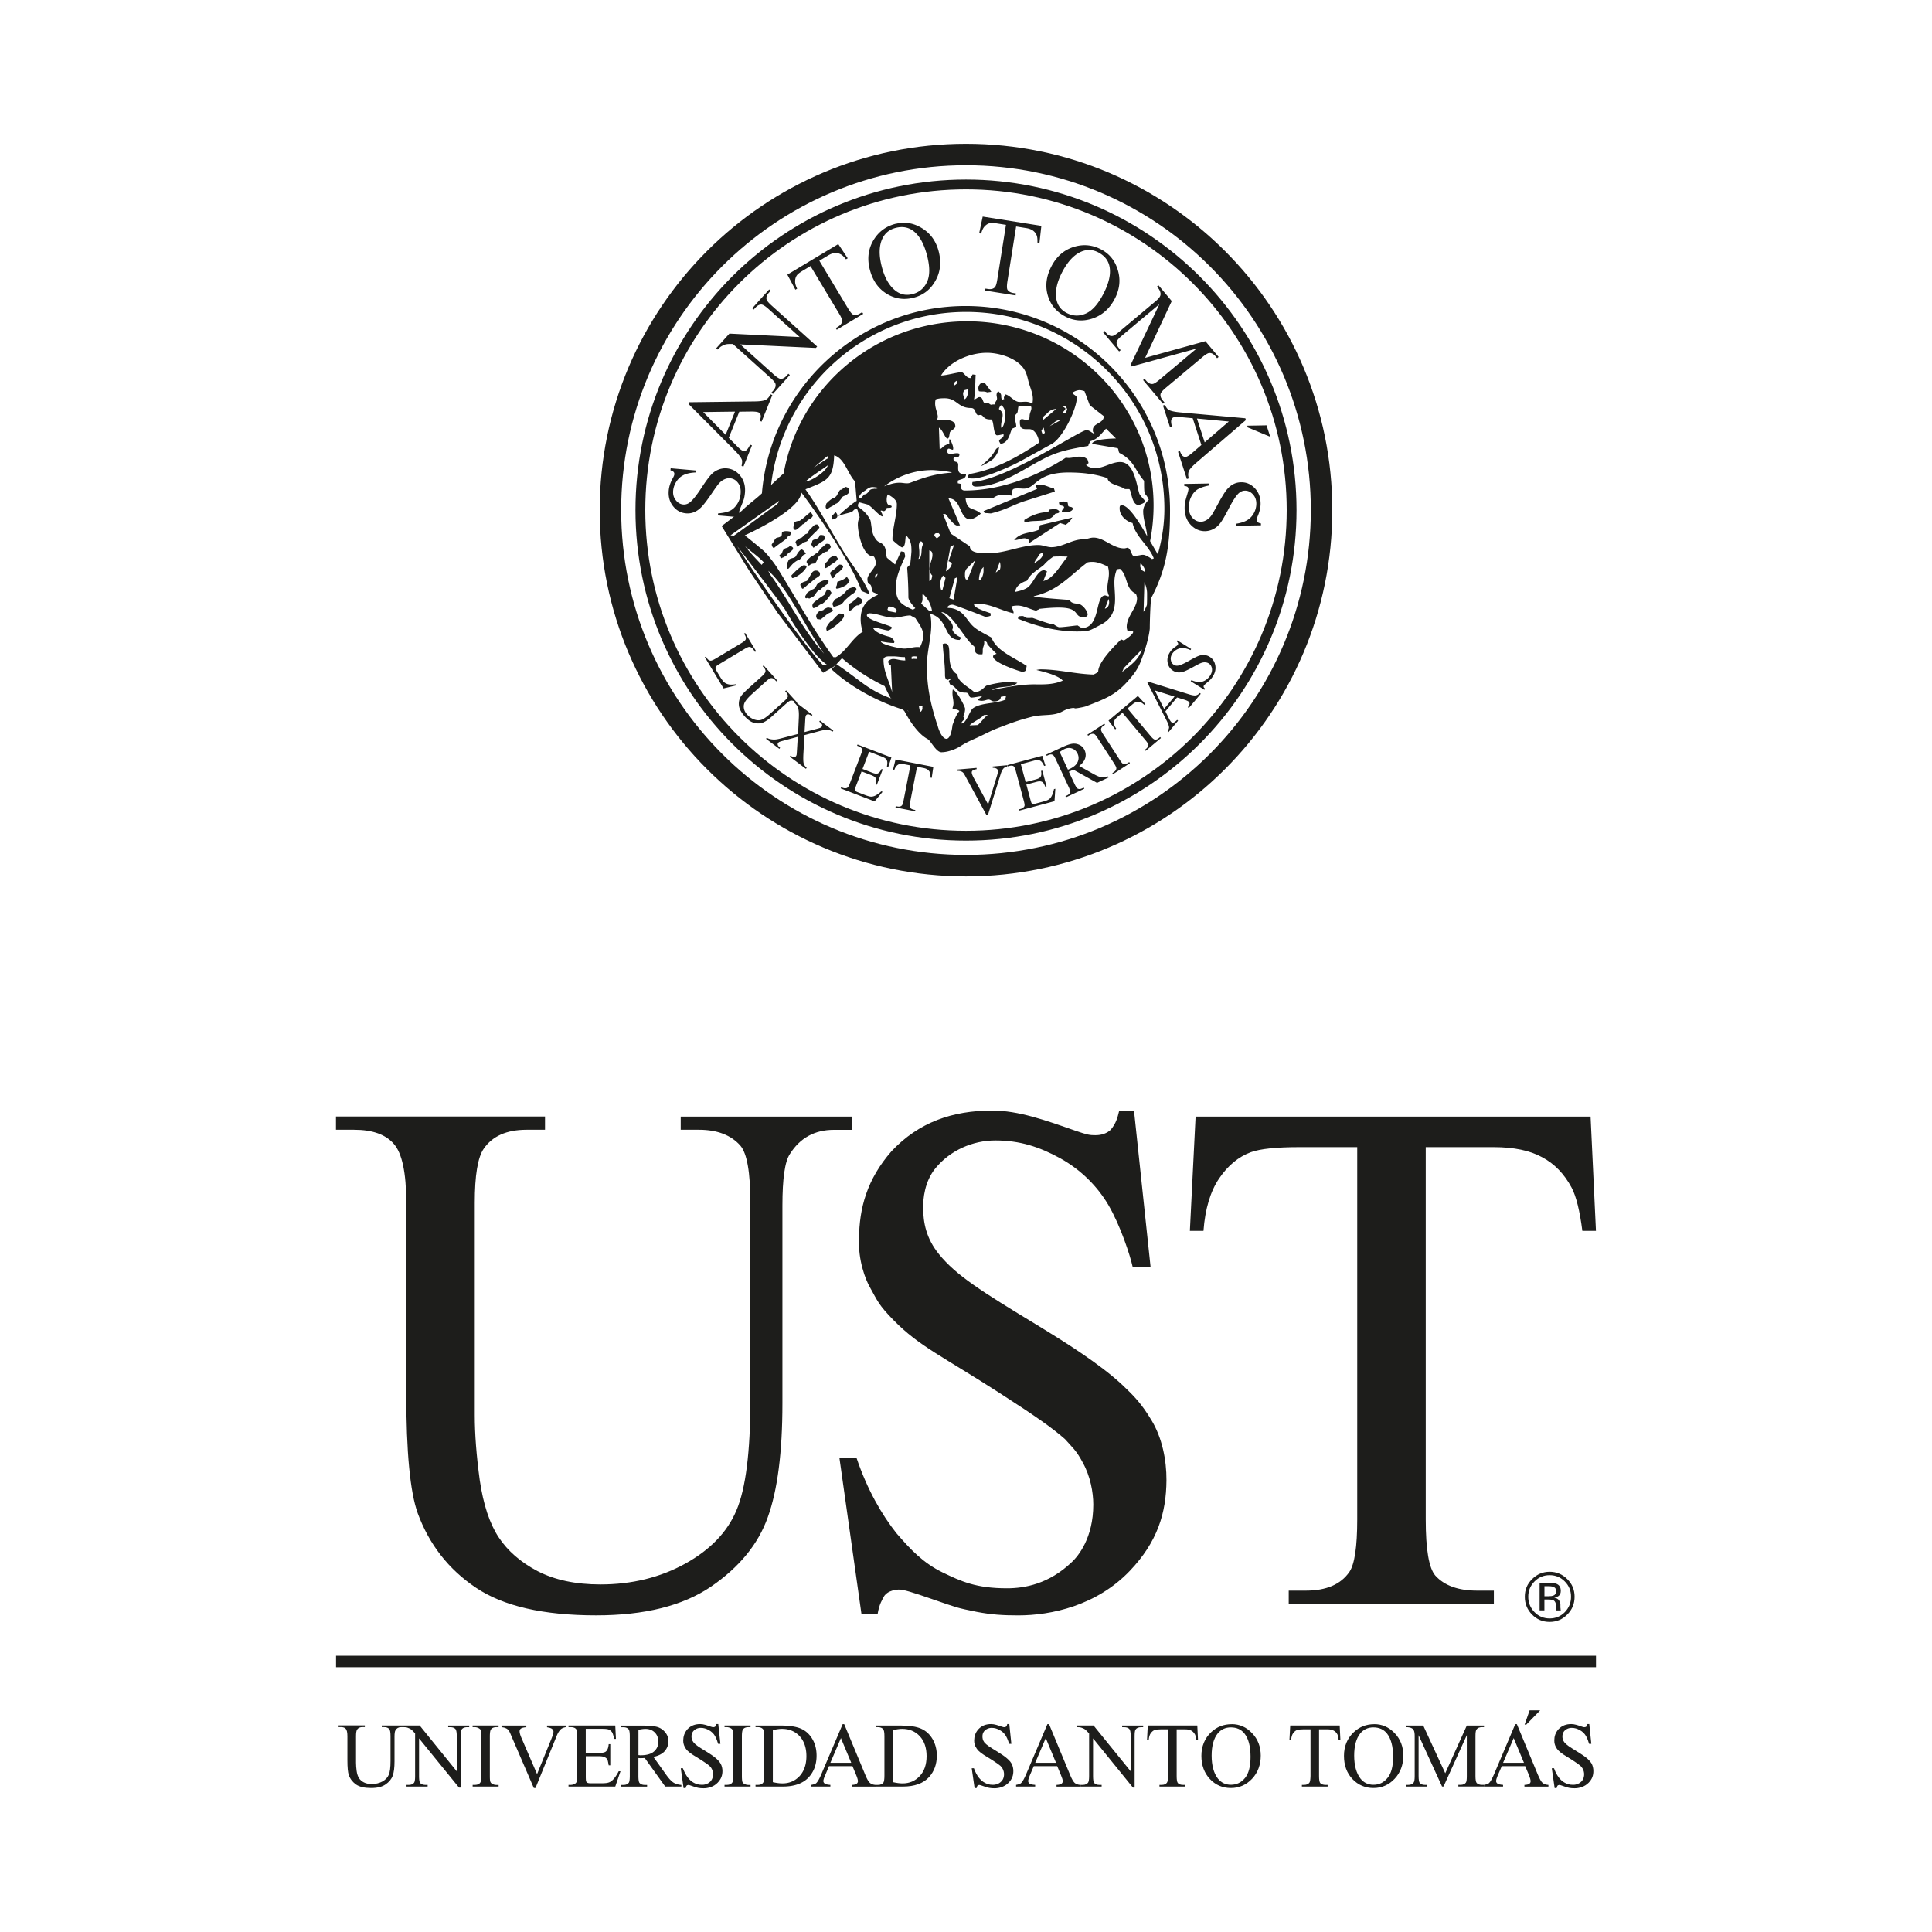
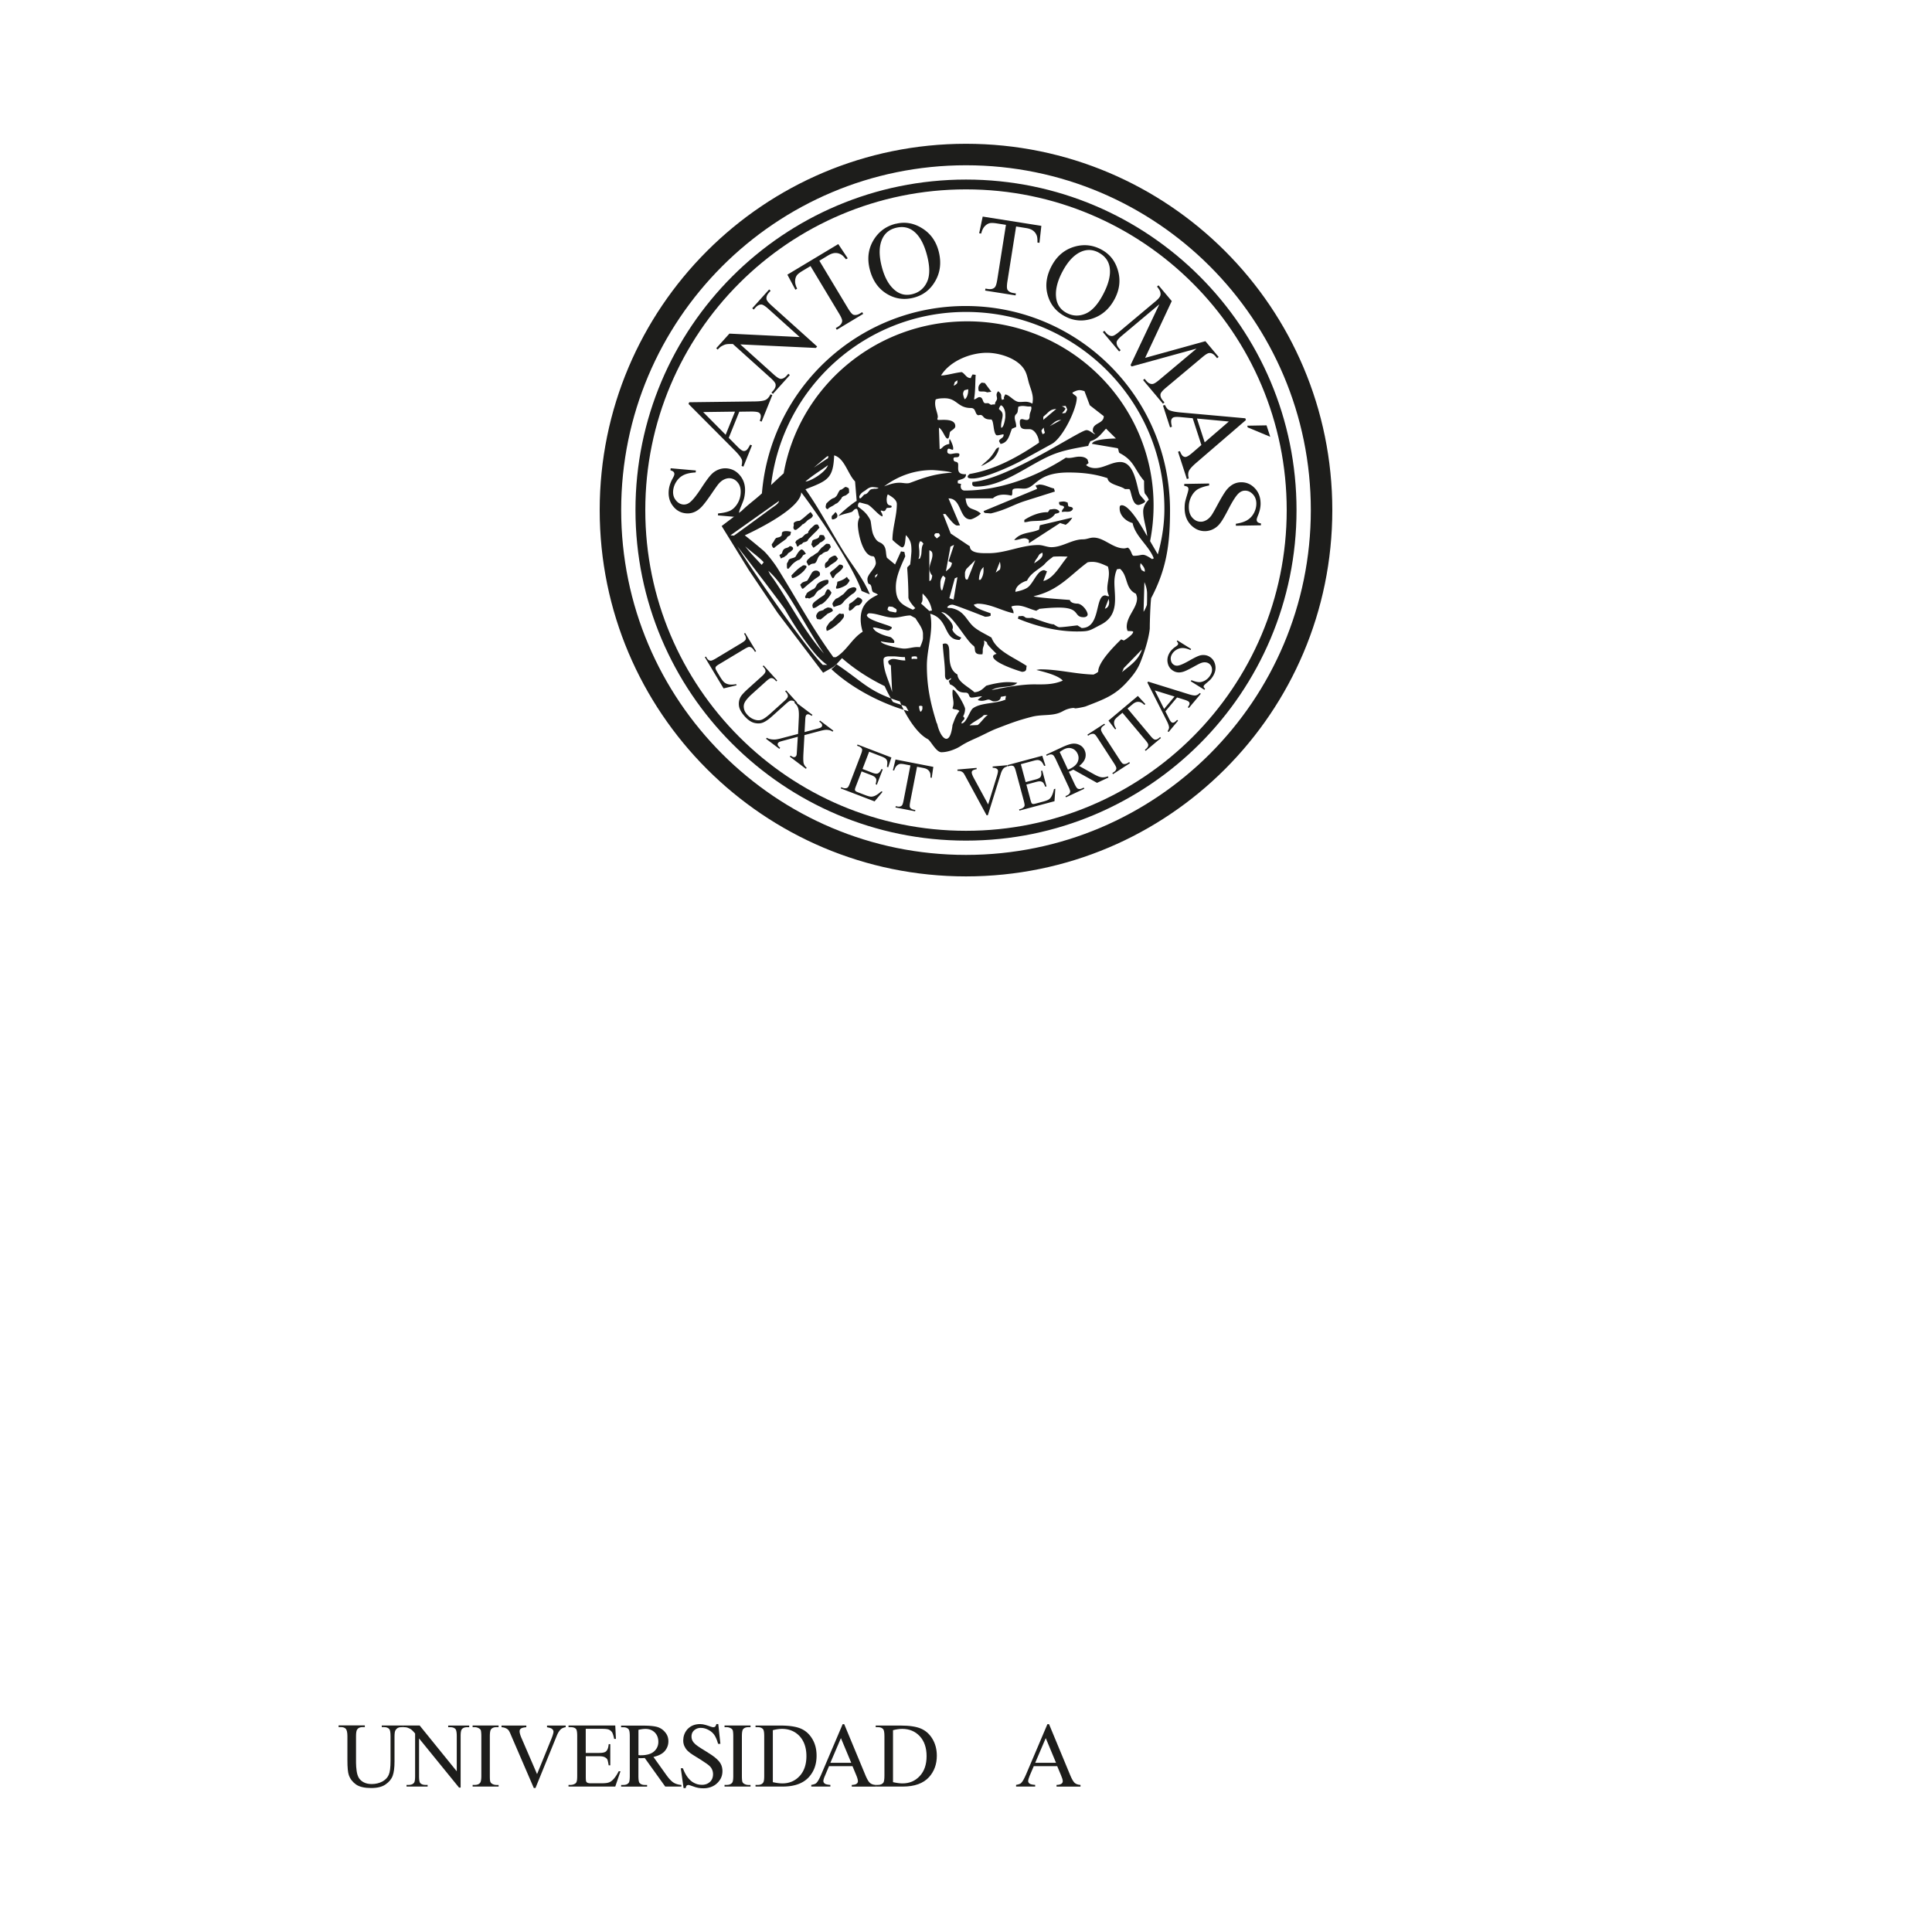
<svg xmlns="http://www.w3.org/2000/svg" id="Capa_1" data-name="Capa 1" viewBox="0 0 500 500">
  <defs>
    <style>.cls-1{fill:#1d1d1b;stroke-width:0}</style>
  </defs>
  <path d="M98.8 446.99v-.43h5.57v.43h-.6c-.63 0-1.1.26-1.41.78-.17.25-.26.79-.26 1.69v6.4c0 1.59-.15 2.82-.47 3.7-.31.86-.93 1.62-1.85 2.25-.89.63-2.15.93-3.72.93-1.71 0-3.02-.3-3.9-.9-.88-.62-1.51-1.4-1.88-2.43-.25-.69-.37-1.98-.37-3.88v-6.19c0-.98-.15-1.61-.41-1.91-.25-.3-.68-.46-1.29-.46h-.58v-.43h6.79v.43h-.59c-.66 0-1.13.21-1.4.63-.19.26-.29.86-.29 1.74v6.88c0 .63.06 1.34.16 2.12.11.78.33 1.41.61 1.85.3.44.72.83 1.26 1.09.56.29 1.24.43 2.04.43 1.02 0 1.95-.23 2.76-.66.81-.46 1.35-1.03 1.64-1.74.31-.68.46-1.88.46-3.57v-6.4c0-.99-.11-1.61-.32-1.85-.3-.35-.74-.51-1.36-.51h-.58Z" class="cls-1" />
  <path d="M104.34 446.56h4.27l9.6 11.85v-9.1c0-.98-.13-1.58-.33-1.82-.29-.33-.74-.49-1.36-.49h-.53v-.43h5.44v.43h-.54c-.68 0-1.14.2-1.41.6-.18.26-.27.81-.27 1.71v13.32h-.41l-10.35-12.73v9.72c0 .97.1 1.58.31 1.83.29.32.74.48 1.36.48h.55v.43h-5.46v-.43h.54c.69 0 1.15-.2 1.43-.6.17-.25.25-.81.25-1.71v-10.99c-.45-.53-.79-.88-1.04-1.05-.24-.18-.58-.33-1.01-.49-.23-.06-.58-.1-1.04-.1v-.43ZM129.04 461.93v.43h-6.72v-.43h.55c.66 0 1.14-.19 1.41-.58.18-.24.29-.83.29-1.79v-10.21c0-.8-.07-1.34-.14-1.58-.09-.19-.26-.35-.5-.49a2.15 2.15 0 0 0-1.07-.29h-.55v-.43h6.72v.43h-.57c-.63 0-1.1.19-1.39.57-.2.26-.3.85-.3 1.8v10.21c0 .8.03 1.34.15 1.59.08.2.24.37.48.51.35.19.7.27 1.06.27h.57ZM146.4 446.56v.43c-.55.1-.97.29-1.25.53-.41.39-.78.97-1.09 1.76l-5.48 13.46h-.43l-5.88-13.63c-.28-.7-.51-1.13-.63-1.29-.2-.24-.43-.43-.73-.55-.27-.15-.65-.23-1.12-.27v-.43h6.42v.43c-.74.06-1.21.19-1.42.38-.22.16-.32.4-.32.68 0 .38.16 1 .53 1.83l3.99 9.25 3.71-9.13c.37-.91.54-1.53.54-1.87 0-.24-.11-.45-.32-.65-.23-.21-.61-.35-1.16-.43-.03-.02-.1-.03-.19-.05v-.43h4.83ZM151.59 447.42v6.24h3.46c.88 0 1.48-.13 1.78-.4.41-.35.62-.98.7-1.88h.41v5.49h-.41c-.13-.74-.23-1.25-.33-1.47-.14-.28-.37-.48-.7-.64-.3-.16-.81-.25-1.44-.25h-3.46v5.23c0 .7.04 1.13.09 1.28.07.13.17.27.33.35.16.09.45.14.88.14h2.67c.88 0 1.52-.05 1.92-.19.42-.12.8-.38 1.15-.74.48-.47.99-1.22 1.48-2.18h.46l-1.35 3.96h-12.1v-.43h.56c.37 0 .7-.09 1.05-.27.23-.12.42-.31.48-.56.11-.25.16-.75.16-1.52v-10.27c0-1.01-.1-1.62-.31-1.85-.27-.31-.73-.47-1.38-.47h-.56v-.43h12.1l.17 3.47h-.45c-.18-.84-.36-1.42-.55-1.72-.2-.29-.49-.55-.88-.71-.3-.11-.84-.18-1.62-.18h-4.31ZM176.36 462.36h-4.2l-5.3-7.39c-.4.02-.71.04-.96.04h-.32c-.12-.01-.23-.01-.36-.04v4.6c0 1 .09 1.62.31 1.87.3.33.74.5 1.33.5h.61v.43h-6.72v-.43h.57c.69 0 1.16-.2 1.45-.64.14-.25.22-.83.22-1.72v-10.21c0-.99-.1-1.61-.32-1.85-.3-.34-.74-.51-1.36-.51h-.57v-.42h5.71c1.66 0 2.89.13 3.69.36.79.25 1.46.69 2 1.36.56.65.84 1.42.84 2.34 0 .96-.32 1.8-.95 2.54-.62.7-1.6 1.21-2.92 1.5l3.25 4.55c.72 1.02 1.36 1.71 1.91 2.07.52.34 1.21.56 2.07.64v.43Zm-11.14-8.13c.15 0 .27 0 .38.03h.26c1.5 0 2.64-.33 3.38-.97.76-.66 1.14-1.51 1.14-2.5s-.31-1.8-.91-2.41c-.63-.63-1.42-.94-2.44-.94-.45 0-1.04.07-1.8.24v6.55ZM194.24 461.93v.43h-6.73v-.43h.56c.65 0 1.13-.19 1.42-.58.19-.24.28-.83.28-1.79v-10.21c0-.8-.06-1.34-.15-1.58-.09-.19-.24-.35-.47-.49-.35-.19-.71-.29-1.08-.29h-.56v-.43h6.73v.43h-.56c-.64 0-1.11.19-1.4.57-.18.26-.28.85-.28 1.8v10.21c0 .8.05 1.34.14 1.59.09.2.23.37.49.51.35.19.69.27 1.06.27h.56ZM195.53 462.36v-.43h.6c.66 0 1.13-.2 1.4-.63.18-.26.25-.84.25-1.74v-10.21c0-.99-.1-1.61-.32-1.85-.3-.34-.75-.51-1.33-.51h-.6v-.42h6.39c2.34 0 4.13.27 5.35.8 1.24.54 2.21 1.42 2.95 2.66.76 1.26 1.11 2.7 1.11 4.35 0 2.21-.65 4.03-1.97 5.51-1.49 1.65-3.76 2.47-6.8 2.47h-7.03Zm4.48-1.14c.99.22 1.8.32 2.46.32 1.79 0 3.28-.62 4.47-1.9 1.16-1.26 1.76-2.98 1.76-5.15s-.6-3.9-1.76-5.17c-1.19-1.26-2.71-1.89-4.56-1.89-.69 0-1.49.11-2.37.34v13.44ZM220.63 457.08h-6.08l-1.05 2.48c-.27.62-.41 1.08-.41 1.38 0 .24.12.46.34.64.21.18.71.3 1.47.35v.43h-4.94v-.43c.66-.11 1.08-.27 1.27-.45.4-.37.83-1.14 1.31-2.26l5.54-13.01h.4l5.46 13.14c.44 1.06.83 1.74 1.2 2.06.36.32.86.49 1.49.53v.43h-6.19v-.43c.63-.03 1.03-.13 1.25-.31.23-.17.34-.39.34-.65 0-.34-.15-.88-.46-1.62l-.94-2.26Zm-.33-.87-2.67-6.39-2.73 6.39h5.4Z" class="cls-1" />
  <path d="M226.63 462.36v-.43h.6c.64 0 1.13-.2 1.42-.63.14-.26.24-.84.24-1.74v-10.21c0-.99-.11-1.61-.33-1.85-.3-.34-.74-.51-1.33-.51h-.6v-.42h6.38c2.36 0 4.14.27 5.35.8 1.24.54 2.22 1.42 2.96 2.66.75 1.26 1.13 2.7 1.13 4.35 0 2.21-.68 4.03-1.99 5.51-1.5 1.65-3.76 2.47-6.81 2.47h-7.01Zm4.48-1.14c.98.22 1.79.32 2.46.32 1.8 0 3.27-.62 4.46-1.9 1.18-1.26 1.77-2.98 1.77-5.15s-.59-3.9-1.77-5.17c-1.19-1.26-2.69-1.89-4.56-1.89-.68 0-1.47.11-2.36.34v13.44ZM185.89 446.18l.55 5.13h-.59c-.09-.36-.41-1.34-.8-2.02-.34-.61-.89-1.15-1.58-1.53-.69-.38-1.31-.59-2.13-.59-.77 0-1.49.33-1.97.92-.36.45-.41 1.01-.41 1.29 0 .49.1 1.01.53 1.55.56.69 1.39 1.2 3.23 2.33.9.56 2.05 1.27 2.79 1.98.39.37.62.6.96 1.15.35.58.5 1.3.5 1.97-.01 1.09-.31 2.03-1.22 2.98-1.08 1.15-2.58 1.47-3.66 1.47-.49 0-.89-.02-1.36-.11-.69-.15-.62-.13-1.45-.42-.69-.24-.98-.34-1.12-.34-.19.03-.42.08-.51.25-.04.09-.14.24-.21.57h-.53l-.72-5.13h.54c.4 1.04.85 1.86 1.34 2.47.46.54.88.97 1.51 1.29.61.3 1.1.52 2.13.52.59 0 1.39-.13 2.14-.86.2-.19.69-.8.69-1.9 0-.39-.09-.93-.34-1.38-.21-.4-.35-.51-.6-.77-.38-.35-.89-.7-2.13-1.51-1.9-1.22-2.65-1.54-3.51-2.38-.49-.51-.53-.65-.78-1.1-.14-.25-.38-.88-.36-1.59.02-1 .28-1.96 1.08-2.89.9-.96 2.02-1.34 3.31-1.34.87 0 1.75.32 2.75.67.4.13.47.14.65.14.21 0 .39-.06.5-.17.17-.23.22-.4.29-.65h.48ZM273.62 457.08h-6.08l-1.06 2.48c-.26.62-.39 1.08-.39 1.38 0 .24.12.46.33.64.23.18.72.3 1.48.35v.43h-4.94v-.43c.65-.11 1.08-.27 1.27-.45.41-.37.82-1.14 1.31-2.26l5.53-13.01h.42l5.45 13.14c.43 1.06.84 1.74 1.18 2.06.37.32.87.49 1.51.53v.43h-6.2v-.43c.64-.03 1.04-.13 1.27-.31.23-.17.34-.39.34-.65 0-.34-.16-.88-.48-1.62l-.95-2.26Zm-.32-.87-2.66-6.39-2.73 6.39h5.4Z" class="cls-1" />
-   <path d="M278.77 446.56h4.24l9.61 11.85v-9.1c0-.98-.11-1.58-.33-1.82-.28-.33-.73-.49-1.35-.49h-.53v-.43h5.44v.43h-.56c-.66 0-1.12.2-1.4.6-.18.26-.25.81-.25 1.71v13.32h-.43l-10.33-12.73v9.72c0 .97.09 1.58.32 1.83.28.32.73.48 1.34.48h.56v.43h-5.47v-.43h.55c.66 0 1.15-.2 1.42-.6.17-.25.26-.81.26-1.71v-10.99c-.45-.53-.82-.88-1.05-1.05-.22-.18-.56-.33-1.03-.49-.21-.06-.55-.1-1.01-.1v-.43ZM309.86 446.56l.18 3.71h-.44c-.08-.66-.2-1.12-.34-1.4-.26-.45-.58-.79-.96-.99-.4-.23-.92-.33-1.56-.33h-2.22v12.07c0 .97.09 1.58.31 1.83.27.32.74.48 1.35.48h.55v.43h-6.66v-.43h.55c.66 0 1.15-.2 1.4-.6.18-.25.26-.81.26-1.71v-12.07h-1.89c-.74 0-1.23.07-1.55.17-.41.15-.74.45-1.04.85-.28.41-.46.99-.51 1.7h-.44l.19-3.71h12.82ZM318.77 446.21c2.02 0 3.81.77 5.27 2.34 1.5 1.55 2.24 3.49 2.24 5.81s-.74 4.4-2.25 5.99c-1.51 1.58-3.32 2.39-5.47 2.39s-3.97-.77-5.44-2.33c-1.45-1.54-2.2-3.55-2.2-6s.85-4.55 2.54-6.13c1.47-1.38 3.23-2.06 5.31-2.06m-.24.83c-1.4 0-2.52.53-3.37 1.55-1.06 1.33-1.59 3.23-1.59 5.75s.54 4.57 1.64 5.97c.84 1.03 1.96 1.58 3.34 1.58 1.47 0 2.69-.59 3.65-1.75.95-1.15 1.44-2.99 1.44-5.47 0-2.72-.52-4.72-1.59-6.06-.84-1.05-2.02-1.57-3.52-1.57M261.2 446.18l.54 5.13h-.6c-.08-.36-.39-1.34-.8-2.02-.35-.61-.89-1.15-1.58-1.53-.68-.38-1.33-.59-2.13-.59-.75 0-1.49.33-1.97.92-.37.45-.4 1.01-.4 1.29 0 .49.08 1.01.49 1.55.59.69 1.4 1.2 3.26 2.33.89.56 2.05 1.27 2.79 1.98.39.37.63.6.97 1.15.33.58.49 1.3.48 1.97 0 1.09-.29 2.03-1.2 2.98-1.1 1.15-2.59 1.47-3.68 1.47-.49 0-.87-.02-1.36-.11-.68-.15-.62-.13-1.44-.42-.69-.24-1-.34-1.14-.34-.18.03-.42.08-.5.25-.01.09-.15.24-.18.57h-.53l-.74-5.13h.57c.35 1.04.83 1.86 1.31 2.47.46.54.9.97 1.52 1.29.61.3 1.07.52 2.11.52.57 0 1.39-.13 2.13-.86.23-.19.72-.8.72-1.9 0-.39-.11-.93-.35-1.38-.22-.4-.36-.51-.59-.77-.41-.35-.9-.7-2.15-1.51-1.91-1.22-2.65-1.54-3.5-2.38-.49-.51-.51-.65-.79-1.1-.14-.25-.37-.88-.35-1.59.03-1 .26-1.96 1.09-2.89.89-.96 2.01-1.34 3.3-1.34.87 0 1.74.32 2.75.67.4.13.47.14.65.14.21 0 .37-.06.51-.17.16-.23.22-.4.27-.65h.49ZM346.71 446.56l.18 3.71h-.45c-.07-.66-.19-1.12-.32-1.4-.23-.45-.57-.79-.96-.99-.41-.23-.92-.33-1.57-.33h-2.22v12.07c0 .97.1 1.58.3 1.83.29.32.76.48 1.37.48h.55v.43h-6.66v-.43h.54c.67 0 1.15-.2 1.42-.6.17-.25.24-.81.27-1.71v-12.07h-1.9c-.74 0-1.26.07-1.59.17-.38.15-.72.45-1.02.85-.28.41-.45.99-.5 1.7h-.44l.2-3.71h12.79ZM355.65 446.21c2.03 0 3.79.77 5.3 2.34 1.48 1.55 2.23 3.49 2.23 5.81s-.74 4.4-2.25 5.99c-1.49 1.58-3.32 2.39-5.46 2.39s-3.98-.77-5.46-2.33c-1.46-1.54-2.19-3.55-2.19-6s.84-4.55 2.55-6.13c1.47-1.38 3.23-2.06 5.29-2.06m-.24.83c-1.4 0-2.52.53-3.38 1.55-1.06 1.33-1.58 3.23-1.58 5.75s.55 4.57 1.65 5.97c.84 1.03 1.96 1.58 3.33 1.58 1.49 0 2.69-.59 3.63-1.75.98-1.15 1.47-2.99 1.47-5.47 0-2.72-.55-4.72-1.6-6.06-.85-1.05-2.02-1.57-3.52-1.57M373.21 462.36l-6.08-13.29v10.55c0 .97.11 1.58.31 1.82.28.33.73.49 1.36.49h.54v.43h-5.46v-.43h.56c.66 0 1.14-.2 1.41-.6.19-.25.27-.81.27-1.71v-10.31c0-.7-.08-1.2-.24-1.52-.1-.23-.3-.42-.6-.56-.29-.16-.76-.24-1.4-.24v-.42h4.45l5.7 12.35 5.58-12.35h4.45v.42h-.53c-.67 0-1.14.21-1.41.6-.19.25-.27.81-.27 1.71v10.31c0 .97.11 1.58.31 1.82.3.33.76.49 1.37.49h.53v.43h-6.64v-.43h.54c.68 0 1.15-.2 1.42-.6.17-.25.23-.81.23-1.71v-10.55l-6.03 13.29h-.37Z" class="cls-1" />
-   <path d="M394.73 457.08h-6.07l-1.08 2.48c-.26.62-.39 1.08-.39 1.38 0 .24.11.46.35.64.2.18.72.3 1.45.35v.43h-4.94v-.43c.67-.11 1.1-.27 1.29-.45.39-.37.81-1.14 1.3-2.26l5.51-13.01h.41l5.46 13.14c.45 1.06.83 1.74 1.19 2.06.38.32.87.49 1.52.53v.43h-6.21v-.43c.64-.03 1.05-.13 1.28-.31.22-.17.32-.39.32-.65 0-.34-.15-.88-.44-1.62l-.96-2.26Zm-.33-.87-2.66-6.39-2.74 6.39h5.4ZM411.3 446.18l.53 5.13h-.58c-.09-.36-.4-1.34-.8-2.02-.35-.61-.89-1.15-1.58-1.53-.7-.38-1.33-.59-2.14-.59-.75 0-1.5.33-1.98.92-.34.45-.4 1.01-.4 1.29 0 .49.09 1.01.52 1.55.58.69 1.39 1.2 3.23 2.33.9.56 2.05 1.27 2.82 1.98.37.37.61.6.97 1.15.32.58.48 1.3.47 1.97 0 1.09-.29 2.03-1.2 2.98-1.1 1.15-2.6 1.47-3.68 1.47-.48 0-.87-.02-1.35-.11-.69-.15-.62-.13-1.44-.42-.69-.24-1.01-.34-1.14-.34-.18.03-.41.08-.5.25-.04.09-.14.24-.2.57h-.51l-.74-5.13h.58c.35 1.04.82 1.86 1.3 2.47.46.54.88.97 1.52 1.29.61.3 1.1.52 2.13.52.58 0 1.37-.13 2.14-.86.21-.19.7-.8.7-1.9 0-.39-.11-.93-.35-1.38-.23-.4-.36-.51-.6-.77-.41-.35-.88-.7-2.13-1.51-1.9-1.22-2.65-1.54-3.49-2.38-.5-.51-.55-.65-.8-1.1-.13-.25-.38-.88-.35-1.59 0-1 .26-1.96 1.07-2.89.92-.96 2.02-1.34 3.32-1.34.86 0 1.76.32 2.75.67.4.13.47.14.64.14.21 0 .39-.06.53-.17.15-.23.2-.4.27-.65h.48ZM176.17 292.4v-3.43h44.34v3.43h-4.72c-4.93 0-8.73 2.09-11.35 6.23-1.32 1.94-1.95 6.39-1.95 13.4v51.16c0 12.64-1.26 22.48-3.79 29.47-2.47 6.96-7.36 12.93-14.68 17.95-7.29 4.96-17.19 7.44-29.75 7.44-13.67 0-24.03-2.39-31.11-7.16-7.09-4.76-12.09-11.2-15.05-19.26-1.98-5.5-2.97-15.87-2.97-31.05v-49.31c0-7.76-1.08-12.83-3.23-15.24-2.1-2.43-5.51-3.65-10.26-3.65h-4.7v-3.43h54.1v3.43h-4.79c-5.16 0-8.85 1.66-11.08 4.92-1.54 2.25-2.31 6.9-2.31 13.96v54.98c0 4.89.43 10.51 1.29 16.83.93 6.32 2.56 11.25 4.9 14.79 2.34 3.54 5.7 6.45 10.07 8.75 4.45 2.29 9.85 3.44 16.26 3.44 8.18 0 15.51-1.82 21.97-5.39 6.48-3.6 10.87-8.17 13.22-13.76 2.42-5.65 3.61-15.16 3.61-28.57v-51.06c0-7.87-.86-12.78-2.59-14.79-2.41-2.72-5.99-4.1-10.71-4.1h-4.72ZM293.48 287.44l4.28 40.38h-4.64c-.65-2.91-3.12-10.6-6.29-16-2.81-4.77-7.05-9.06-12.43-12.05-5.41-2.97-10.46-4.62-16.79-4.62-5.9 0-11.7 2.56-15.5 7.17-2.88 3.52-3.2 7.95-3.2 10.15 0 3.92.78 8.04 4.11 12.13 4.45 5.48 10.91 9.55 25.4 18.34 7.09 4.33 16.14 9.97 22.05 15.49 3.01 2.86 4.92 4.76 7.6 9.24 2.66 4.43 3.84 10.14 3.81 15.42-.06 8.49-2.33 15.95-9.48 23.44-8.61 9.03-20.38 11.53-28.88 11.53-3.81 0-6.87-.17-10.73-.91-5.37-1.09-4.84-1-11.28-3.21-5.42-1.88-7.78-2.62-8.97-2.56-1.4.06-3.2.59-3.85 1.93-.32.63-1.14 1.77-1.57 4.43h-4.17l-5.7-40.37h4.44c2.77 8.19 6.51 14.63 10.31 19.43 3.67 4.25 6.91 7.68 11.93 10.14 4.77 2.3 8.64 4.11 16.66 4.11 4.57 0 10.84-1.09 16.8-6.79 1.63-1.54 5.55-6.2 5.55-14.88 0-3.16-.76-7.34-2.7-10.82-1.69-3.22-2.76-4-4.63-6.12-3.2-2.8-7.04-5.56-16.9-11.91-14.88-9.59-20.78-12.07-27.41-18.82-3.93-4-4.16-4.97-6.2-8.62-1.12-1.96-3.04-6.93-2.79-12.52.07-7.95 2.05-15.36 8.43-22.65 7.07-7.52 15.82-10.51 26.05-10.51 6.78 0 13.75 2.5 21.58 5.24 3.13 1.08 3.67 1.14 5.14 1.14 1.62 0 2.95-.47 3.96-1.42 1.36-1.68 1.7-2.94 2.19-4.96h3.85ZM411.64 288.97l1.39 29.57h-3.52c-.67-5.22-1.6-8.94-2.76-11.15-1.92-3.6-4.47-6.23-7.66-7.91-3.15-1.73-7.3-2.6-12.48-2.6h-17.63v96.36c0 7.74.81 12.58 2.48 14.51 2.34 2.6 5.96 3.9 10.82 3.9h4.33v3.44h-53.09v-3.44h4.43c5.28 0 9.04-1.6 11.27-4.84 1.35-1.97 2.03-6.52 2.03-13.57v-96.36h-15.06c-5.84 0-10.01.42-12.45 1.3-3.21 1.18-5.96 3.46-8.22 6.79-2.27 3.34-3.63 7.86-4.06 13.57h-3.52l1.48-29.57h102.24ZM398.59 442.64l-3.6 3.7h-.42l1.29-3.7h2.73zM397.12 409.29c-1.07 1.08-1.61 2.4-1.61 3.94s.54 2.89 1.61 3.98c1.07 1.1 2.38 1.64 3.93 1.64s2.85-.54 3.93-1.64c1.06-1.1 1.6-2.42 1.6-3.98s-.54-2.86-1.6-3.94c-1.09-1.1-2.38-1.64-3.93-1.64s-2.84.53-3.93 1.64m8.48 8.55c-1.24 1.27-2.78 1.91-4.56 1.91s-3.31-.63-4.55-1.91c-1.25-1.26-1.87-2.8-1.87-4.61s.62-3.31 1.89-4.56c1.24-1.25 2.77-1.9 4.53-1.9s3.31.64 4.56 1.9c1.28 1.25 1.9 2.77 1.9 4.56s-.62 3.35-1.9 4.61m-3.35-7.04c-.32-.2-.8-.29-1.49-.29h-1.06v2.59h1.11c.53 0 .94-.06 1.19-.16.49-.19.72-.57.72-1.11 0-.51-.15-.86-.47-1.03m-1.33-1.15c.88 0 1.53.08 1.92.25.74.31 1.09.92 1.09 1.82 0 .64-.22 1.11-.69 1.4-.24.15-.57.27-1.01.35.56.09.97.32 1.23.68.24.37.37.75.37 1.11v.52c0 .17 0 .35.04.53 0 .2.02.33.04.37l.03.09h-1.14s0-.04-.03-.06c0-.04 0-.06-.02-.09l-.03-.24v-.55c0-.82-.2-1.37-.65-1.65-.27-.15-.73-.23-1.4-.23h-.98v2.81h-1.24v-7.12h2.47ZM86.97 428.5h326.07v2.98H86.97zM230.83 180.62l-.49.45s.3.65.39.69c.1.04 4.06 2.7 4.06 2.7l.12-.56.51.3s.12-.87.12-1.05-1.13-1.13-1.32-1.44c-.2-.31-3.39-1.08-3.39-1.08" class="cls-1" />
  <path d="M155.2 132.01c0-52.36 42.44-94.8 94.8-94.8s94.8 42.44 94.8 94.8-42.44 94.8-94.8 94.8-94.8-42.44-94.8-94.8m5.56 0c0 49.28 39.95 89.24 89.24 89.24s89.24-39.95 89.24-89.24S299.29 42.77 250 42.77s-89.24 39.95-89.24 89.24" class="cls-1" />
  <path d="M164.46 132.01c0-47.24 38.3-85.54 85.54-85.54s85.54 38.3 85.54 85.54-38.3 85.54-85.54 85.54-85.54-38.3-85.54-85.54m2.54 0c0 45.84 37.16 83 83 83s83-37.16 83-83-37.16-83-83-83-83 37.16-83 83" class="cls-1" />
  <path d="M253.89 120.63c.78-.8 1.68-1.43 2.4-2.26.49-.57.87-1.13 1.26-1.77.16-.27.3-.63.99-.83 0 1.04-.95 2.5-1.52 3.01-.57.51-2.41 1.61-3.13 1.84m20.89 11.84c.05-.58.57-.95.61-1.13-.11-.84-1.45-.02-1.3-1.43.24.03.46-.11 1.22-.11.32 0 .69.17.99.26l.15.83c.09.47 1.19.05 1.22.87-.51.82-1.22.68-2.09.68-.27 0-.54.06-.8.04m-8.5 8.12v-.83c-.33-.26-.71-.45-1.14-.45-.91 0-1.77.51-2.67.45 1.7-2.1 4.25-1.7 6.41-2.68.18-.36.07-.89.31-1.17l8.31-1.96c-.46.83-.93 1.32-1.72 1.88-.44-.21-1.04-.29-1.41-.49l-8.08 5.24Zm-9.8-7.72c-.38 0-.87-.08-1.29-.08-.31 0-.63-.17-.61-.53l13.8-5.73c0-.35-.34-.57-.34-.9l.92-.23c1.42 0 2.49.74 3.81 1.02l.23.79-7.63 2.41c-3.23 1.02-4.76 2.23-8.88 3.24m8.6 2.27v-.57c1.72-1.13 4.01-2.07 6.1-2l.5-.72c.37.03.76-.11 1.14-.11.53 0 1.13.21 1.37.72-.19.38-.44.33-1.14.53-1.43 2.15-4.13 1.69-6.33 1.92-.49.05-1.16.28-1.64.23m-9.64-33.59c-.8-.39-1.33-.09-2.1-.3-.12-.17-.15-.58-.15-.79 0-.62.38-1.12.88-1.43l.8.11 1.68 2.26-1.1.15Zm-33.21 55.13h-.38c-.72.14-1.2 1.29-2.06 1.39-.16-.34-.19-.48-.04-1.17 0-.15-.18-.49.3-.79.26 0 1.85-1.42 1.83-1.47.57-.08 1.19.46 1.26.75 0 .65-.65 1.14-.92 1.28m-8.3 5.55c.24-.37.92-1.54 1.37-1.54.05 0 1.58-1.85 2.1-1.92.13.08.24.19.84.08.07.11.25.14.15.83-.21.43-.92 1.29-1.3 1.55 0 0-1.81 1.7-3.13 2.07-.03-.23-.21-.47-.04-1.06m-3.53-4.87-.15-.57c0-.85.91-1.2 1.79-1.96 0 0 1.39-.89 1.41-.98.05-.21.51-1.32.76-1.32.51 0 .66.43.95.79.15.38-1.82 2.99-2.82 3.13-.08-.1-1.33 1.13-1.94.9m9.45-7.33v.34c-.25.41-.55.83-.84 1.05-.48.37-1.93 1-2.55.94-.11-.11-.15-.37.11-.87l.15-.9c.72-.27 1.52-.42 2.4-1.24.21 0 .41.74.72.68m-6.24-2.94c0-.47-.3-.54.04-1.39.21-.13.44-.32.76-.72-.05-.46 1.19-1.13 1.6-1.17.52 0 .56.52.88.75-.09.16-.17.38-.61.79-.42.33-.97.62-1.37.94-.26.21-.47.51-1.3.79m-6.52 4.3.46-.49c.44-.38 1.2-.39 1.45-.68l.91-1.58c.24-.48.61-.94 1.22-.94.49 0 .61.07.95.41.05.05.21.24.12.79-.21.28-.74.6-1.03.79-.59.39-1.1.91-1.75 1.39-.48.35-.92.82-1.6 1.32-.3 0-.28-.17-.72-1.02m6.43-12.19v.34c-.19.21-.7.75-1.26.9-.18.14-.26.37-.84.75-.22.1-.76.6-.92.6l-.53-.83.23-.75c0-.71 1.45-.5 1.79-1.24.08-.6.48-.52 1.22-.38l.3.6Zm-9.49 8.06c-.49 0-.34-.53-.38-1.36l.38-.68c.11-.82 1.52-.6 1.91-1.17 0 0 .83-1.64 1.49-1.81.36.02.73.45 1.14 1.13l-.69.34c-.09.06-.44.84-1.07 1.24-.27-.05-1.59.79-2.1 1.58-.17.12-.33.39-.69.72m5.77-14.68c.13.15.35.41.61.87-.28.83-.96.87-1.45 1.32 0 0-.89.98-1.26.98-.28.38-1.03 1-1.6 1.39-.37.13-.46.03-.69-.23-.06-.24-.11-.41.04-.83l-.04-.6c.2-.48 1.11-.64 1.56-.64l.88-.64s1.47-1.29 1.94-1.62m-9.45 9.3c-.36 0-.57-.63-.61-.9.13-.29.39-.5.69-1.06 0-.12.46-.67.5-.64.58-.21.83-.11 1.33-.57.07.03.12-.44.12-.64 0-.72 1.55-.64 2.36-.38l-.15.72c-.15.42-.66.28-.92.83 0 .28-1.38 1.13-1.87 1.51-.42.33-.88.61-1.45 1.13m19.29-15.47c.16.09.13 1.18.12 1.17-.23.15-.69.7-1.18.79-.11 0-.82.37-.76.64-.24.29-1.07 1.42-1.41 1.36l-.84.57c-.35.19-1.15.54-1.3.9-.74-.21-.61-.69-.38-1.47.3-.3 1.22-1.3 2.06-1.47.23-.19.43-.31.61-.57.27-.37.62-1.42 1.03-1.54.07.18 1.09-.72 1.25-.72.23 0 .82.29.8.35m-4.27 8.05c-.05-.08-.27-.7.08-1.06.16-.04.48-.47.8-.83 0 0 .8.65.38 1.39-.16.16-.77.6-1.26.49m-10.1 7.39v.34c-.18.25-.8.8-.95.83-.43.22-.5.54-.72.75-.38.21-.66.46-.72.53-.06-.07-.42.11-.76.3l-.38-.9c.43-.27.72-.38.72-.68.39-1.38 1.17-.92 1.83-1.51-.01-.11.51-.29.99.34m1.1-.34c-.1 0-.29-.7-.31-.79-.25-.14-.27-.23.04-.75.04-.03 1.04-.71 1.18-.71.32 0 .79-.68 1.15-.92.02-.1.93-.22.75-.62.05-.21.75-1.09.87-1.06.28-.34.71-.66.84-.79.3-.06.33-.14.8-.04.06.15.17.26.4.79-.28.34-.51.49-.66.79-.12.04-2.33 2.27-2.33 2.37 0 .39-.75.55-1.12.64-.11.03-.52.53-.64.53-.49 0-.61.57-.99.57m2.3 4.96.12.34c-.21.3-.41.63-.65.9-.74.84-2.45 2.02-3.09 1.92-.13-.16-.19-.68-.19-.68.29-.26 1.62-1.78 2.71-2.37.15-.17.51-.38 1.11-.11m1.02-.23-.38.19c-.1 0-.44-.8-.5-.83-.09-.17-.07-.19.23-.72.13-.08.84-.75.84-.75.22-.12.49-.17 1.03-.64.26-.19.57-.34.84-.53.09-.24 1.05-1.43 1.22-1.39.28-.27.6-.52.88-.79.05.07.38-.13.94.16l.28.74c-.28.12-.6 1.01-1.11 1.13-.12-.04-1.03.3-1.22.68-1.42.38-1.03 2.41-2.21 2.41-.17 0-.81.15-.84.34m5.11 2.11.27-.34c.42-.37.73-.49.95-.72.28-.28 1.04-.9 1.22-1.13.48 0 .97.08.99.6-.16.56-.98 1.23-1.41 1.58-.8.46-.85 1.21-1.22 1.36-.3-.12-.55-.8-.8-1.36m-.53 1.75c.22.25.27.35.04 1.02-.59.33-1.85 1.34-1.94 1.51-1.06.19-1.41 1.77-2.02 1.88l-.88.45c-.27-.09-.59-.23-.68-.07-.5.04-.48-.54-.12-.9.06-.66 1.11-1.02 1.56-1.36.54-.15.89-.54 1.18-1.24.49-.71 1.89-1.32 2.86-1.28m1.52 7.03c-.12-.24-.25-.45-.3-.71-.15-.43.88-1.43.88-1.43.73-.23 1.22-.74 1.87-1.13.11-.06 1.14-1.31 1.26-1.28.17-.26 1.12-.56 1.45-.56.3 0 .67.13.72.45 0 .44-.54.99-.88 1.21-.11-.07-2.24 1.79-2.25 1.88-.32.41-.56.77-1.07 1.02l-1.68.56Zm-.65.26c.27.27.47.5.42.72-.19.3-1.33.75-1.33.75-.24.23-1.78 1.5-1.83 1.51l-.88-.11c-.14-.23-.27-.54-.27-.75 0-.43.46-1.08.84-1.28l1.03-.3c.1-.27 1.03-.68 1.26-.68l.76.15Zm-17.93-29.66c2.24-27.15 24.99-48.49 52.72-48.49 29.22 0 52.9 23.68 52.9 52.9 0 8.91-.95 15.25-4.88 22.69-.22 1.66-.36 6.12-.36 7.87 0 0-.18 3.08-2.42 8.72-.78 1.96-1.93 3.46-3.63 5.3-3.06 3.31-5.72 4.27-10.57 6.15-.31.12-2.82.64-2.82.46-.21-.18-1.27.07-1.27.07-1.74.41-1.85 1.03-3.8 1.44-1.8.38-3.91.17-5.98.7-3.96 1.01-5.76 1.77-9.1 3.04-1.51.57-3.65 1.73-5.07 2.36-1.84.82-2.97 1.33-4.43 2.27-.88.57-3 1.51-4.82 1.51-1.42 0-2.75-2.97-3.58-3.41-3.71-1.95-6.85-8.73-7.18-9.74-8.15-2.55-9.45-4.99-16.45-9.66-.08.14-.53.52-.81.77-.95.53-2.61 1.47-2.61 1.47l-11.75-15.47-7.47-11.09-7.04-11.41 5.19-3.93c1.68-1.66 3.76-3.12 5.23-4.53m-.07 18.51.53-.68c-1.25-1.38-3.28-2.74-4.79-4.13 1.31 1.72 2.81 3.24 4.26 4.8m-4.38-7.65s2.15 1.68 4.91 4.03c1.07.98 2.76 3.21 3.54 4.45 5.08 8.13 8.87 15.33 14.5 23.07h.65c2.81-1.66 4.14-4.85 6.94-6.59a10.57 10.57 0 0 1-.53-3.2c0-3.27 1.5-5.04 4.46-6.36-.35-.41-1.12-.54-1.3-.75-.5-.62-.11-1.97-1.11-2.07-.23-.38-.3-.81-.3-1.24 0-1.3 2.17-2.84 2.17-4.18 0-.32-.22-1.73-.72-1.73-2.73 0-3.93-6.26-3.93-8.21 0-.68.16-1.36.5-1.96-.33-.19-.43-2.11-.84-2.11-.67 0-.86.68-1.3.83-1.16.38-2.26.54-3.39 1.05.53-.77 3.84-3.49 4.73-3.92l-.42-5.05c-1.86-1.84-2.7-6-5.41-6.74-.24 6.03-1.68 6.54-7.43 8.78 3.64 5.11 6.46 10.63 9.76 15.93 2.34 3.76 5.21 7.12 6.9 11.26l-2.13-.87c-2.33-6.62-11.18-19.72-15.63-25.53-.08 4.63-14.6 11.12-14.6 11.12m6.07 9.16.53 1.06c.39.49.76.99 1.12 1.52 4.2 6.22 7.76 13.23 12.77 18.87-5.22-7.67-9.71-17.42-14.42-21.44m-8-6.32c3.54 5.76 17.35 25.82 22.11 30.67l1.16.02c-1.81-1.25-3.21-2.93-4.55-4.67-3.56-4.62-5.87-8.86-6.43-9.75-.87-1.4-11.77-15.59-12.29-16.27m24.31 31.76c5.24 4.92 13 8.99 20 10.91-.26-.5-.45-.8-.69-1.25-.37-.16-3.1-.96-3.38-1.18 0 0-1.35-2.3-2.11-4.06-4-1.95-7.74-4.35-11.04-7.24l-2.1 2.3s-.24.21-.46.39c0 .01-.2.12-.2.12m27.36 14.06c.78 3.72 3.3 6.55 4 .42.48-1.23.8-2.42 1.77-3.59-.55-.65-1.64-.28-1.78-.79.69-1.58-.26-2.75.07-4.77.87 0 3.19 4.34 3.19 4.96 0 .7-.17 1.34-.52 1.99 1.01.7-.48 1.11-.41 1.81 1.27 0 2.12-3.31 2.97-3.93 2.1-1.53 6.04-1.14 8.5-2.28-.28-.22.11-.47 0-.92l-1.3.24c0 .64-.53 1.18-1.74 1.18-.63 0-.89-.47-1.45-.47s-1.41.63-2.75.13c.15-.3.43-.44 1.11-.97-.91 0-1.96.32-2.71.32-.97 0-.35-1.28-1.63-1.28-2.55 0-2.05-1.45-3.97-2.13l-.3-.81c-.08-.23.67-.44.59-.79-.25 0-.62.42-.85.42-.78 0-.74-1.06-.74-1.44 0-2.73-.43-5.07-.59-7.84.2-.03.37-.13.59-.13 2.37 0-.39 5.98 3.23 8.03.05 1.95 2.85 3.16 4.38 4.59 1.49-.08 2.22-.94 3.05-1.68 1.56-.47 3.87-.94 5.57-.94.85 0 1.65.07 2.49.18-1.53 1.52-4.53.59-6.65 1.89 3.27-.68 7.57-1.49 10.95-1.49 2.29 0 4.87.16 7.46-.97-1.12-1.33-4.78-2.27-6.83-2.75.38-.09.75-.16 1.15-.16 4.52 0 9.05 1.22 13.59 1.34.18 0 1.26-.61 1.26-.76 0-2.29 3.64-6.12 5.94-8.34l.7.29c.66-.38 2.41-1.6 2.41-2.23 0-.31-1.37-.13-1.48-.29-.09-.32-.19-.67-.19-1 0-2.8 2.67-4.88 2.67-7.37 0-.42-.14-.8-.29-1.21-2.89-1.36-1.97-4.63-4.12-6.45l-.78.11c-.49 1.08-.67 2.27-.67 3.41 0 3.69 1.35 8.44-3.48 10.92-3.03 1.56-2.84 1.77-6.25 1.77-5.31 0-10.74-1.43-15.26-3.33l.21-.67c.36.13.82-.09 1.2.04.55.19.37.47 1.26.47.32 0 .73.01 1.04-.05.73.24 5.04 1.86 5.57 1.68.23.19 1.1.76 1.45.76 1.01 0 3.51-.36 4.71-.47l1.08.68c5.03 0 3.34-8.44 6.09-8.44.25 0 .82.39 1 .13-.31-.61-.45-1.27-.45-1.91 0-1.3.41-2.59.41-3.88 0-.62-.08-1.21-.26-1.81-1.18-.53-2.55-1.21-4.01-1.21-.43 0-.85.02-1.26.13-4.45 3.24-7.45 7.32-13.96 8.76.45.36 8.25.87 9.39.97.1.65 1.1.94 1.89.94 1.3 0 2.71 1.95 2.71 2.81 0 .4-.42.71-1.04.71-2.73 0-.67-2.49-6.43-2.49-1.74 0-3.41.15-5.12.34-.13.33-.67.23-.6.5-1.51-.32-3.34-1.36-4.9-1.36-.57 0-1.12.03-1.64.24.07.48.58.9.56 1.76-3.11-.65-6-2.49-9.36-2.49l-.89.21c0 .96 3.51 1.94 4.31 2.28v.63c-.35.14-.66.26-1.45.26-.84-.35-7.98-3.12-8.39-3.12s-.94.04-1.41.68c.21.27.72.14 1.07.21 3.12.61 3.73 2.69 5.35 4.4 1.28 1.35 3.28 2.18 5.05 3.23 1.3 3.47 5.72 5.06 9.13 7.34-.27.64.23 1.43-1.22 1.52-1.68-.48-7.5-2.45-7.5-3.99 0-.36.53-.57.93-.68-.21-.1-2.45-2.41-2.45-2.62 0-.41-.24-.51-.85-.81.31 1.05-.3 1.55-.3 2.47 0 .27.03.53-.08 1.08-2.76.24-1.51-1.62-2.3-2.18-2.13-1.51-5.77-8.79-8.32-8.71 0 .08.68.51.78.63.77.91 2.19 2.13 2.19 3.23 0 .22-.05.45-.15.65.34.91 1.2 1.61 2.34 2.07l-.45.6c-4.29 0-2.68-5.42-7.61-6.77.95 4.48-.86 8.95-.86 13.43 0 5.62 1 9.97 2.58 14.98m8.47.47c.71-.01 1.41-.04 2.11-.08.93-.75 1.47-1.73 2.61-2.65l-1.04.08c-.85.96-2.7 1.68-3.68 2.65m45.8-36.14c2.64-6.15 4.62-12.69 4.62-19.88 0-28.35-23.26-50.97-51.33-50.97-26.03 0-47.49 19.57-50.46 44.8 1.14-1.08 2.23-2.09 3.26-3.03 3.98-22.35 23.73-39.34 47.5-39.34 26.64 0 48.23 21.33 48.23 47.65 0 3.16-.31 6.24-.9 9.23l2.5 4.29c-.34 5.57-1.86 7.6-3.4 7.25m-107.7-13.04.89.08c.92-.61 9.48-6.91 9.74-7.1.74-.54 1.84-1.15 1.94-1.88l-12.58 8.91Zm109.18 6.12.38-.15c-1.27-3.33-4.78-5.67-5.49-9.15-1.69-.42-3.35-1.95-3.35-3.73 0-.47-.02-.87.57-.87 2.31 0 6.24 7.55 6.55 7.99-.15-2.19-1.03-4.25-1.03-6.44 0-1.08.66-2.27 1.45-2.98-1.05-2.39-1.22-.29-1.22-4.9-2.48-2.85-2.49-5.18-6.29-7.16-.39-.2-.24-1.07-.57-1.28l-6.63-1.13c.4-1.36 5.83-1.34 6.21-1.39l-2.56-2.53c-1.32 1.36-2.09 2.7-4.08 3.24-.07.3-.55.94-.5 1.21-3.21.59-6.47 1.1-9.49 2.37-6.09 2.56-12.53 8.17-19.56 8.17-.47 0-1.26-.1-.92-1.2 9.24-.73 27.75-13.41 29.47-13.41.8 0 1.33.67 2.32 1.13l-.61-.68c-.49-2.44 2.82-1.94 2.78-4.07l-3.62-2.82-1.37-3.65c-.39-.11-.84-.26-1.26-.26-.51 0-1.08.19-1.87.64.11.53 1.14.73 1.14 1.32 0 2.86-3.59 10.36-6.44 11.94l-7.85 4.33c-2.64 1.46-9.7 4.63-12.58 4.63-.23 0-1.37.07-1.37-.45 0-.35.31-.48.5-.71 6.58-1.14 12.34-4.3 17.96-8.1 0-1.31-1.01-3.5-2.48-3.5s-2.48.17-2.48-1.77c0-.48.04-.83.61-.83.44 0 1.91.83 1.91-.75 0-1.07.72-1.74.38-2.52h-.81c-.77-.08-1.58-.3-2.49.08l-.16 1.21c-.15.81-.76.62-.76 1.62 0 .67.4 1.34.38 2.37l-1.11.49c-.65 1.54-.91 3.6-2.94 3.92l-.38-.68c-.02-.73 1.37-.79 1.14-1.81-.42 0-1.6.42-1.87.19-.83-.7-.59-3.74-1.3-4.03-2.6.08-1.71-1.54-3.32-1.09-.98-.18-.53-1.88-1.94-1.88-3.44 0-3.58-2.52-6.79-2.52-.76 0-1.61.03-2.32.3-.12.34-.15.7-.15 1.05 0 1.28.69 2.58.69 3.47 0 .41-.4.79.3.79 1.16 0 4.23-.35 4.23 1.62 0 .67-1.04 1.06-1.34 1.47-.21.29-.15 1.73-.65 1.73-.68 0-1.15-2.15-2.25-2.83l.19 5.54c.71 0 .75-1.02 2.51-1.32 0-.15-.11-1.24.12-1.24.06 0 1.18 2.08.8 2.75-.64 0-1.45-.88-1.45.49 0 .45.47.6.88.6.31 0 2.25-.52 2.25.11 0 1.29-1.53.3-1.53 1.13 0 1.27 1.22.27 1.22 1.62 0 1.14-.33 2.49 2.02 2.37 0 1.22-1.07 1.19-2.13 1.66v.68l.88.19c-.32.73-.05 1.7.91 1.7 9.2 0 18.54-3.58 26.19-8.51 1.21.28 2.3-.26 3.47-.26.79 0 1.58.14 2.13.75l.27.9-.65.53c.64.55 1.52.79 2.36.79 2.23 0 4.23-1.58 6.48-1.58 3.58 0 4.18 5.66 4.92 8.1.21.7 1.53 1.78 1.53 2.11s-1.41.9-1.72.9c-1.78 0-1.83-3.8-2.4-4.11h-1.11c-1.14-.89-4.38-1.17-4.5-2.82-3.34-1.12-6.59-1.47-10.1-1.47-8.54 0-8.37 4.18-11.59 4.18-.55 0-2.49-.23-2.82.23-.33.45.08 1.21-.38 1.58-1.59-.38-3.48-.47-4.8.71h-7.05c.36 3.41 2.01 2.21 3.93 3.92-.38.51-2.11 1.51-2.67 1.51-2.97 0-2.23-5.46-5.68-5.42l2.97 6.97-.72.04c-.86 0-2.41-2.28-3.05-2.97h-.61l1.98 5.05 4.96 3.31c0 1.96 3.42 1.77 4.96 1.77 4.31 0 8.41-2.11 12.77-2.11 1.18 0 2.23.56 3.36.56 2.87 0 5.37-2.03 8.16-2.03 1.03 0 1.76-.45 2.74-.45 2.79 0 4.95 2.79 7.93 2.79.3 0 .66-.13.95-.19.97.57.96 2.11 1.52 2.11 2.58 0 1.98-.98 4.8.87m-41.22-40.05h.53c0-.78.53-.92.53-1.54 0-.54-.42-1.1.31-1.88 1.28 1.07.45 1.22.99 2.26l.65-.3c-.49 0 .16-1.07.19-1.13 1.26.22 2.29 1.96 3.7 1.96s1.89-.29 3.32.42c.06-.39.11-.81.11-1.21 0-1.34-.56-2.62-.95-3.88-.37-1.18-.5-2.35-1.11-3.47-1.68-3.1-6.51-4.59-9.84-4.59-4.34 0-9.57 2.15-11.86 5.87 1.36 0 3.72-.73 5.34-.87.85.36 1.21 1.62 2.4 1.54-.04-.19.32-.75.42-.94l.8.11c-.14 2.14-.06 4.2-.42 6.33.35.09.95-.57 1.37-.57.93 0 .81 1.1 1.26 1.47.28.23.7.05 1.03.11.45.09.51.6 1.22.3m-20.69 53.15.61-.41c-.58-.63-1.79-1.97-1.79-2.82 0-2.47-.12-5-.31-7.53-.03-.37.61-.68.76-.98.06-.12.34-3.09.34-3.39 0-1.77-.09-2.76-1.41-4.18-.24.67-.04 3.16-1.03 3.16-.33 0-2.48-1.84-2.48-1.96 0-3.05 1.14-6.18 1.14-9.23 0-1.19-1.45-1.99-2.32-2.52-.21.24-.31 1.01-.31 1.32 0 2.11 1.29 1.21 1.29 1.85 0 .41-.94.28-1.18.34-.33.08-.29.83-.92.83-.11 0-.72-.28-.72-.08 0 .34.5.67.46 1.43-.84 0-2.99-2.83-3.97-3.09l-1.83-.49c-.42-.11-.65.53-.53 1.09 1.41 1.03 2.35 1.83 3.16 3.43.24.47.28 2.79.84 3.95 1.11 2.34 1.71 1.41 2.67 2.67.69.91.44 2.16.8 3.16l2.1 1.73 1.53-3.39.88.15.23 1.13c-1.1 2.49-2.44 5.2-2.44 7.99 0 3.69 1.54 4.54 4.42 5.84m59.69.53c.46-.66.86-1.76.86-1.76.03-.31.05-1.21.05-1.52v-1.43c0-1.04-.28-2.02-.69-2.97l-.22 7.69Zm-49.16-3.16.99-5.8-.68.3-1.41 5.12c.04.07.95.33 1.1.38m15.98-2c1.04-.22 2.16-.5 3.01-1.02 1.64-.99 2.59-4.59 4.46-4.59l.72.3-.95 2.49c2.67-.53 4.57-4.37 6.29-6.29-1.17-.07-2.57-.08-3.73 0-.69.54-1.39.95-2.4 2.11-1.53 1.31-3.46 2.19-4.38 4.11-1.04.26-3.05 1.3-3.01 2.9m-19.19-.42.31-.07.8-3.13-.61-.6c-.44.42-.72 1.25-.72 1.85v.72c0 .41.11.85.23 1.24m-3.09-2.42c.68 0 .66-1.13.76-1.39-.43-.45-.72-1.11-.72-1.73 0-1.26.76-2.46.76-3.58 0-.5-.02-1-.8-1.24v7.95Zm12.84-.3h.42c.47-.69.71-1.35.76-2.19.02-.37-.04-.76.04-1.13-.22.2-.46.46-.61.71-.26.45-.61 1.58-.61 2.6m-3.35-.07h.42l1.98-5.01-2.21 2.19c-.21.2-.46.84-.46 1.13v.75c0 .27.1.73.27.94m-23.52-.41c.26-.35.65-.53.61-1.09l-.61.49v.6Zm31.22-1.4c.16-.05.32-.29 1.07-.75.08-.2.15-.61.15-.83 0-.41-.07-.81-.15-1.21l-1.07 2.79Zm-12.89-.3c.88-.76 1.35-.95 1.56-2.18-.05 0-.49-.28-.88-.45l1.41-4.22-.92.45-1.18 6.4Zm51.41.12c.29-.87-.68-1.8-1.02-2.23-.03.06-.11.28-.11.83 0 .1.1.45.38 1 .31.1.48.27.75.4m-28.57-2.19c.95-.7 2.64-1.58 2.06-2.79-.07.1-.59.35-.65.42-.23.26-.41.64-.61.94-.21.32-.53.6-.8 1.43m-29.97-1.13.42-.15c.11-.32.25-.65.31-.98.16-.89-.01-2.03.57-2.79-.65-.97-.6-.45-.88-.68-.16.34-.3.75-.3 1.13 0 .53.12 1.06.12 1.58v.79c0 .35-.1.77-.23 1.09m4.76-5.3.84-.68c-.07-.19-.02-.39-.42-.71-.2.08-.41 0-.61.04-.18.03-.51.17-.44.68l.64.68Zm-34.01-14.73c1.37-.06 5.21-2.38 5.83-4.22-1.95 1.41-4 2.64-5.83 4.22m17.35 1.43c-.25 0-.86.06-1.64.72-.74.55-1.14.61-1.64 1.43-.1.16-.23.4 0 .79.4 0 .55-.46 1.21-1.05.77 0 1.16-.98 1.54-1.21.39-.23.65-.13 1.03-.26.15.08.99-.04 1.07-.19-.22-.11-1.29-.23-1.56-.23m3-.18c1.41-.51 2.52-.94 4.04-.94.84 0 1.85.31 2.63.04 2.39-.84 5.88-2.38 10.9-2.64-.46-.34-4.54-.68-5.1-.68-4.57 0-8.81 1.49-12.46 4.22m-18.26-4.82 3.38-2.26c.3-.15.43-.12.42-.79-.11.04-.28.09-.68.41l-3.11 2.64Zm59.31-8.67.54-.34c0-.27-.23-.56-.27-1.36-.06.02-.4.39-.61.75 0 .09.11.57.34.94m-10.83-7.48c-.18.15-.5.71-.5.94 0 .21.95.54.95 1.58s-.5 1.92-.38 3.28c.67.13 1.07-2.45 1.07-2.79v-.72c0-.59-.3-2-1.14-2.3m12.66 5.39 2.97-1.62-.74.1c-.84.24-1.22.7-2.24 1.52m-1.67-1.62 3.35-2.82c-1.2.11-1.6.38-2.44 1.21-.29.29-.64.53-.92.83v.79Zm4.88-1.65.88-.15.42-.83c0-.12-.32-.84-.42-.98l-.99.11c.06.05.46.06.99.6-.13.22-.26.44-.42.64-.11.13-.29.27-.46.6m-25.2-3.65.31-.3c.47-.67.6-1.61.57-2.3l-.95.23c-.24.25-.38.63-.38.98 0 .26.28 1.23.46 1.39m-2.91-3.54.31-.11c.22-.15.53-.36.65-.6l.04-.68-.68.45-.31.94Zm-6.28 58.31.68-.11c-.22-1.2-.64-2.24-1.37-3.24-.3-.42-.71-.77-1.03-1.17-.2.94.23 1.74-.42 2.6l2.13 1.92Zm-9.63 20.99-.33-6.94c-.35-.03-.69-.46-.69-1.02.28-.37.83-.6 1.3-.6.94 0 1.82.42 3.13.38l-.11-.87c-1.02.04-2.04-.19-3.05-.19h-.95c-.6 0-1.53.1-1.53.87 0 3.12 1.39 5.32 2.23 8.38m59.43-5.13c2.23-1.81 4.34-3.14 5.22-5.91l-4.69 4.82c-.13.13-.1.5-.53 1.09m-54.38-3.41.5-.08.8.04c.1 0 .29-.11-.04-.64l-.61-.04-.65.11v.6Zm-7.97-4.59c0 .82 4.93 1.88 6.06 1.88s2.25-.41 3.39-.41c.22 0 .44 0 .65.07.3-.54.8-1.79.8-2.41v-1.05c0-1.45-1.24-2.85-1.94-4.07l-1.3-.71c-1.47 0-2.86.57-4.31.57-2.17 0-4.37-1.13-6.33-1.13-.2 0-.34.03-.65.45 0 1.42 6.48 2.7 6.48 3.24 0 .33-.65.75-.95.75-.76 0-3.14-.86-3.93-.75 0 .25.56.85.76.98 1.29.81 2.21 1.08 3.7 1.47.28.07 1.41 1.03.95 1.54-1.06 0-2.16-.19-3.39-.41m1.73-8.19.53.41 1.52.3c.17.03.45-.3.23-.87l-.99-.6-.84-.08c-.28.08-.28.2-.46.83m56.26-.26c.82-.2 1.11-.92 1.11-1.73 0-.29-.14-.57-.11-.86l-1 2.6Zm-47.67 26.7c.31-.28.43-.63.45-.79.03-.21-.05-.43.04-.63-.24-.09-.39-.29-.94-.03.1.41.1 1.11.46 1.44M190.53 177.06l.1.29-3.37.81-4.85-8.08.28-.17.24.39c.26.44.6.67 1 .69.23 0 .64-.17 1.24-.52l6.73-4.05c.65-.39 1.02-.71 1.09-.95.11-.33.04-.7-.2-1.1l-.23-.39.28-.17 2.84 4.73-.29.17c-.33-.56-.61-.92-.86-1.08a1.12 1.12 0 0 0-.68-.21c-.21.02-.63.21-1.25.58l-6.56 3.94c-.43.25-.69.47-.8.65-.07.13-.09.27-.07.43.03.16.24.57.65 1.25l.46.76c.48.8.88 1.33 1.19 1.58.31.25.7.42 1.16.51.46.09 1.1.07 1.9-.06M203.2 178.89l.25-.22 2.89 3.2-.25.22-.31-.34c-.32-.36-.72-.5-1.19-.42-.22.03-.58.27-1.09.73l-3.67 3.3c-.91.82-1.7 1.36-2.36 1.63-.66.27-1.4.3-2.24.1-.83-.2-1.65-.76-2.47-1.67-.89-.99-1.39-1.89-1.51-2.71-.12-.82.01-1.6.4-2.33.27-.5.95-1.24 2.04-2.22l3.54-3.19c.55-.5.85-.91.88-1.22.03-.31-.1-.63-.41-.98l-.31-.34.24-.22 3.52 3.91-.25.22-.31-.35c-.34-.37-.7-.54-1.08-.48-.26.03-.64.28-1.15.73l-3.94 3.55c-.35.32-.73.71-1.13 1.18-.39.48-.64.91-.74 1.31-.1.4-.09.83.03 1.29.12.47.39.93.81 1.4.53.59 1.14 1 1.82 1.24.68.24 1.29.26 1.85.07s1.32-.72 2.28-1.58l3.66-3.3c.57-.51.86-.89.89-1.14.04-.35-.1-.7-.4-1.04l-.31-.34Z" class="cls-1" />
  <path d="m208.19 190.23-.26 4.69c-.07 1.29-.05 2.16.05 2.6.12.44.38.83.79 1.18l-.2.27-4.17-3.15.2-.27c.28.2.51.33.68.38.14.03.26.03.39 0 .13-.04.24-.11.31-.2.08-.11.15-.24.18-.38.03-.1.05-.42.08-.93l.23-3.74-4 1.08c-.43.12-.7.2-.81.27-.11.06-.2.14-.28.24-.12.15-.15.33-.09.53.05.19.26.44.61.73l-.2.27-3.45-2.6.2-.27c.26.16.51.27.74.32.39.1.8.15 1.22.14.43 0 .98-.1 1.65-.28l4.48-1.17.2-4.25c.05-1.15-.02-1.98-.2-2.49-.18-.51-.5-.95-.97-1.32l.2-.27 4.49 3.39-.2.27c-.39-.27-.7-.41-.93-.41-.22 0-.38.08-.48.21-.14.18-.21.52-.24 1.04l-.19 3.35 3.37-.89c.4-.11.65-.19.77-.25s.22-.14.29-.24c.08-.1.12-.21.12-.33a.66.66 0 0 0-.12-.41c-.08-.13-.28-.32-.63-.58l.2-.27 3.45 2.6-.2.26c-.29-.19-.54-.31-.77-.37-.34-.08-.69-.11-1.05-.09-.36.03-.92.14-1.69.35l-3.79 1.01ZM224.94 194.52l-1.72 4.49 2.5.96c.65.25 1.12.32 1.41.21.39-.15.72-.54 1.01-1.17l.31.12-1.52 3.96-.31-.12c.13-.58.19-.97.17-1.15-.02-.24-.13-.45-.32-.65s-.52-.39-.99-.57l-2.5-.96-1.44 3.75c-.19.5-.29.82-.29.95 0 .12.05.24.14.35.09.1.29.22.6.34l1.93.74c.64.25 1.13.38 1.45.4.32.02.67-.05 1.04-.21.48-.21 1.04-.6 1.67-1.16l.33.13-2.07 2.47-8.76-3.36.12-.31.4.16c.26.1.54.14.83.1.21-.02.38-.11.52-.26.14-.15.31-.51.52-1.06l2.83-7.39c.28-.72.38-1.19.29-1.42-.11-.3-.41-.54-.88-.72l-.4-.15.12-.31 8.76 3.36-.83 2.54-.33-.13c.11-.64.14-1.11.08-1.38-.05-.28-.2-.53-.43-.75-.19-.17-.57-.36-1.13-.58l-3.12-1.2ZM241.54 198.48l-.41 2.83-.33-.07c.03-.51 0-.88-.06-1.11-.12-.38-.31-.67-.59-.89-.27-.22-.65-.38-1.14-.48l-1.68-.33-1.78 9.13c-.14.74-.15 1.21-.03 1.42.17.29.49.48.96.57l.41.08-.07.33-5.07-.99.06-.33.42.08c.5.1.89.02 1.16-.25.17-.16.31-.58.44-1.25l1.78-9.13-1.44-.28c-.56-.11-.96-.14-1.21-.11-.33.05-.63.21-.91.49s-.49.68-.64 1.21l-.33-.06.68-2.78 9.76 1.9ZM260.62 198.04l.03.33c-.43.11-.74.28-.94.5-.29.32-.53.79-.72 1.41l-3.33 10.69-.33.03-5.46-10.06c-.28-.52-.47-.83-.58-.94-.17-.17-.36-.3-.59-.38-.22-.09-.52-.13-.9-.13l-.03-.33 4.96-.43.03.33c-.56.1-.91.23-1.07.38-.16.15-.22.33-.2.55.03.3.2.75.53 1.36l3.71 6.84 2.25-7.27c.22-.72.32-1.21.29-1.48-.01-.17-.12-.33-.3-.47-.19-.15-.49-.23-.9-.26-.03 0-.08 0-.15-.01l-.03-.33 3.74-.33ZM264.19 197.76l1.25 4.65 2.59-.69c.67-.18 1.09-.4 1.26-.66.23-.35.27-.86.13-1.54l.32-.09 1.1 4.09-.32.09c-.23-.55-.41-.9-.54-1.04-.16-.17-.37-.29-.64-.34-.27-.05-.65-.01-1.14.12l-2.58.69 1.04 3.88c.14.52.25.83.32.94.08.1.18.17.32.2.13.03.36 0 .68-.08l1.99-.53c.67-.18 1.14-.36 1.41-.53.28-.17.52-.43.72-.78.26-.45.49-1.09.67-1.92l.35-.09-.22 3.22-9.07 2.43-.09-.32.42-.11c.28-.07.52-.21.74-.41.16-.14.25-.31.26-.51.02-.2-.05-.59-.2-1.17l-2.05-7.64c-.2-.74-.4-1.19-.59-1.32-.27-.18-.65-.2-1.13-.07l-.42.11-.09-.32 9.06-2.43.82 2.54-.34.09c-.29-.59-.54-.97-.75-1.16-.21-.19-.47-.31-.79-.36-.25-.03-.68.04-1.26.2l-3.23.87ZM276.37 199.21c.1-.05.19-.09.27-.12.08-.04.14-.07.19-.09 1.05-.49 1.74-1.09 2.06-1.79.32-.71.32-1.41 0-2.12-.32-.69-.8-1.15-1.43-1.37-.63-.23-1.3-.19-2.01.15-.31.15-.72.4-1.2.75l2.14 4.59Zm10.48 2.02-2.94 1.37-6.14-3.42c-.27.14-.49.25-.67.33-.07.03-.15.07-.23.11-.08.03-.17.07-.26.1l1.5 3.2c.33.69.6 1.09.83 1.19.32.14.68.12 1.1-.08l.43-.2.14.3-4.73 2.21-.14-.3.42-.19c.47-.22.73-.53.79-.92.04-.22-.09-.65-.39-1.28l-3.32-7.13c-.32-.69-.6-1.09-.83-1.19-.32-.14-.69-.11-1.11.08l-.41.19-.14-.3 4.02-1.87c1.17-.55 2.07-.86 2.71-.95.64-.09 1.26 0 1.86.29.6.27 1.05.73 1.35 1.36.31.68.37 1.37.16 2.08-.21.7-.73 1.38-1.56 2.02l3.75 2.1c.86.48 1.53.76 2.02.82.48.06 1.04-.01 1.68-.23l.14.3ZM292.24 197.23l.18.28-4.37 2.84-.18-.28.36-.23c.42-.27.65-.6.68-.97.02-.24-.18-.66-.57-1.28l-4.28-6.6c-.34-.52-.59-.84-.77-.96-.13-.09-.31-.13-.52-.12-.3.02-.57.11-.81.27l-.36.23-.18-.28 4.38-2.84.18.28-.37.24c-.42.27-.64.59-.67.96-.02.24.17.67.57 1.28l4.28 6.6c.33.52.59.84.76.96.13.09.31.13.53.12.29-.02.56-.11.8-.27l.37-.24ZM294.48 180.11l1.94 2.1-.26.22c-.37-.34-.67-.56-.9-.65-.37-.15-.72-.18-1.06-.11-.34.07-.7.26-1.09.59l-1.31 1.1 5.98 7.13c.48.58.85.88 1.09.92.34.05.69-.08 1.05-.39l.32-.27.21.25-3.95 3.32-.21-.26.33-.28c.39-.33.57-.69.54-1.06-.02-.23-.25-.61-.69-1.13l-5.98-7.13-1.12.94c-.44.37-.72.66-.85.88-.17.29-.23.63-.19 1.01.04.39.21.81.54 1.26l-.26.22-1.73-2.28 7.61-6.39ZM303.96 180.26l-5.1-1.58 2.41 4.79 2.69-3.2Zm.67.23-3.03 3.61.94 1.87c.23.46.44.77.61.92.14.12.33.16.55.12.22-.05.53-.28.94-.71l.25.21-2.46 2.94-.25-.21c.26-.45.38-.77.37-.98-.02-.42-.25-1.05-.69-1.9l-4.92-9.72.2-.24 10.49 3.26c.84.26 1.45.37 1.81.31.37-.06.72-.27 1.06-.63l.26.21-3.09 3.68-.26-.21c.29-.39.44-.69.44-.91 0-.22-.07-.39-.22-.52-.2-.17-.6-.35-1.19-.53l-1.82-.56ZM304.7 165.73l3.57 2.23-.17.28c-.74-.34-1.39-.51-1.95-.53-.55-.02-1.09.11-1.6.4-.51.29-.91.66-1.2 1.13-.33.53-.44 1.07-.33 1.61.1.55.36.95.77 1.2.31.2.67.27 1.07.21.58-.08 1.55-.51 2.93-1.29 1.12-.64 1.93-1.05 2.43-1.23.5-.19.99-.25 1.48-.21.5.04.95.19 1.36.45.78.49 1.27 1.21 1.45 2.18.19.96-.02 1.91-.61 2.86-.19.3-.39.57-.6.8-.12.14-.42.41-.89.81-.47.39-.75.65-.83.78-.08.13-.11.25-.07.38.03.12.15.27.37.45l-.18.28-3.54-2.21.18-.28c.82.33 1.49.5 2 .51.51 0 1.02-.15 1.55-.45.53-.31.97-.74 1.31-1.29.4-.64.54-1.24.44-1.82-.1-.58-.38-1.01-.84-1.3-.25-.16-.55-.25-.9-.27-.34-.02-.72.04-1.13.2-.28.1-.94.44-1.98 1.02-1.05.57-1.84.96-2.37 1.15-.53.19-1.03.27-1.5.24-.47-.03-.92-.18-1.35-.45-.74-.46-1.2-1.14-1.38-2.05-.18-.9 0-1.8.55-2.67.34-.55.84-1.05 1.5-1.49.3-.21.49-.37.57-.48a.51.51 0 0 0 .08-.39c-.03-.14-.15-.31-.35-.51l.18-.28ZM173.61 121.19l6.48.57-.05.51c-1.26.06-2.28.27-3.05.64-.77.36-1.41.92-1.91 1.67-.5.75-.79 1.56-.87 2.41-.08.96.14 1.78.68 2.45.53.68 1.16 1.05 1.91 1.12.57.05 1.11-.1 1.61-.46.74-.51 1.78-1.79 3.12-3.84 1.09-1.67 1.92-2.8 2.48-3.39.55-.6 1.19-1.04 1.9-1.32.71-.29 1.44-.4 2.19-.34 1.42.13 2.6.78 3.53 1.98.93 1.19 1.32 2.65 1.16 4.38-.05.54-.13 1.05-.26 1.52-.07.28-.29.86-.65 1.74-.37.87-.57 1.42-.59 1.66-.02.23.03.42.16.57.13.14.41.26.83.37l-.05.51-6.43-.56.04-.51c1.37-.12 2.4-.36 3.11-.7.7-.35 1.31-.92 1.82-1.71.52-.8.82-1.7.9-2.69.1-1.15-.12-2.09-.67-2.8-.55-.73-1.24-1.13-2.07-1.2-.46-.04-.94.05-1.43.27-.49.21-.97.56-1.42 1.06-.31.33-.98 1.27-2.01 2.79-1.04 1.52-1.86 2.6-2.46 3.24-.59.63-1.23 1.09-1.9 1.38-.68.29-1.4.41-2.18.34-1.35-.12-2.46-.73-3.34-1.85-.89-1.12-1.26-2.47-1.12-4.07.09-1 .42-2.03 1.01-3.1.28-.5.42-.85.44-1.06.02-.24-.03-.44-.16-.6-.13-.17-.41-.32-.84-.45l.04-.51ZM190.23 106.53l-8.25.11 5.82 5.88 2.42-6Zm1.1.02-2.73 6.76 2.28 2.3c.56.57 1.01.92 1.34 1.05.27.11.55.08.86-.09.3-.18.65-.67 1.05-1.49l.48.19-2.22 5.5-.47-.19c.16-.78.19-1.32.07-1.62-.24-.6-.88-1.43-1.92-2.47l-11.88-11.94.18-.45 16.97-.21c1.37-.02 2.3-.15 2.81-.4.51-.27.92-.74 1.25-1.44l.48.19-2.78 6.88-.47-.19c.25-.71.32-1.22.22-1.54-.1-.33-.29-.55-.57-.67-.38-.15-1.04-.22-2-.21l-2.93.04ZM185.35 90.14l3.42-3.8 18.19.89-8.07-7.26c-.86-.77-1.48-1.16-1.87-1.16-.52 0-1.02.27-1.52.82l-.44.49-.38-.34 4.38-4.87.38.34-.45.5c-.53.59-.73 1.17-.6 1.74.09.35.52.88 1.3 1.58l11.79 10.61-.33.37-19.56-.92 8.61 7.75c.86.77 1.48 1.16 1.86 1.17.52 0 1.03-.27 1.52-.82l.45-.5.38.34-4.38 4.87-.38-.34.44-.48c.54-.6.74-1.18.61-1.75-.09-.35-.52-.88-1.3-1.58l-9.73-8.76c-.84-.02-1.43 0-1.77.08-.34.07-.75.25-1.25.54-.24.14-.54.42-.91.82l-.38-.34ZM216.94 63.16l2.45 3.68-.45.27c-.49-.61-.89-1.02-1.21-1.21-.52-.31-1.05-.45-1.6-.42-.54.02-1.14.23-1.81.63l-2.27 1.37 7.41 12.32c.6.99 1.07 1.55 1.43 1.66.5.15 1.07.04 1.69-.34l.56-.33.26.44-6.84 4.11-.26-.44.57-.34c.68-.41 1.04-.91 1.08-1.49.02-.36-.24-.99-.78-1.89l-7.41-12.32-1.94 1.16c-.75.45-1.26.83-1.51 1.13-.32.4-.5.9-.53 1.51-.04.61.14 1.29.52 2.05l-.45.27-2.08-3.9 13.17-7.91ZM231.83 58.97c-1.63.41-2.79 1.34-3.48 2.8-.85 1.81-.92 4.18-.19 7.08.74 2.98 1.95 5.12 3.63 6.41 1.28.98 2.73 1.27 4.34.86 1.71-.43 2.96-1.45 3.74-3.06.79-1.62.82-3.87.1-6.75-.78-3.12-1.97-5.3-3.59-6.53-1.29-.98-2.81-1.25-4.55-.81m.01-1.05c2.37-.59 4.65-.2 6.83 1.17 2.19 1.36 3.62 3.39 4.29 6.08.69 2.78.39 5.3-.91 7.56-1.29 2.27-3.18 3.71-5.67 4.33-2.51.63-4.85.26-7.01-1.1-2.15-1.36-3.58-3.46-4.29-6.3-.72-2.9-.33-5.51 1.19-7.84 1.32-2.02 3.17-3.32 5.56-3.92M269.5 58.46l-.49 4.39-.52-.08c.02-.78-.03-1.35-.15-1.71-.2-.58-.52-1.02-.96-1.35-.43-.33-1.02-.56-1.79-.68l-2.62-.42-2.25 14.2c-.18 1.14-.17 1.88.03 2.2.29.44.79.72 1.52.83l.64.1-.08.51-7.88-1.25.08-.51.66.1c.78.12 1.38-.02 1.78-.45.25-.26.45-.91.62-1.95l2.25-14.2-2.23-.35c-.87-.14-1.49-.17-1.88-.1-.5.1-.96.37-1.38.81-.41.44-.72 1.07-.92 1.9l-.52-.08.91-4.32 15.18 2.4ZM284.33 65.36c-1.49-.79-2.97-.87-4.46-.25-1.85.78-3.48 2.49-4.89 5.14-1.44 2.71-1.97 5.11-1.59 7.19.3 1.59 1.18 2.77 2.64 3.54 1.56.83 3.17.91 4.83.23 1.67-.68 3.2-2.32 4.59-4.95 1.51-2.84 2.08-5.26 1.7-7.25-.31-1.59-1.25-2.8-2.84-3.65m.73-.77c2.16 1.15 3.59 2.96 4.29 5.44.72 2.47.42 4.94-.88 7.39-1.34 2.52-3.25 4.2-5.73 5.02-2.48.82-4.85.63-7.11-.57-2.29-1.22-3.78-3.05-4.47-5.51-.69-2.45-.34-4.97 1.03-7.55 1.4-2.64 3.45-4.31 6.13-5.03 2.33-.62 4.58-.35 6.75.81M292.58 94.49l7.46-15.75-9.63 8.08c-.89.74-1.36 1.3-1.42 1.68-.08.51.12 1.05.6 1.62l.43.51-.39.33-4.21-5.02.39-.33.43.51c.51.61 1.06.89 1.64.83.36-.03.94-.39 1.75-1.07l9.42-7.9c.64-.53 1.04-.99 1.2-1.37.12-.27.14-.6.04-.98-.08-.38-.36-.87-.86-1.46l.39-.33 3.43 4.08-6.89 14.7 15.6-4.32 3.42 4.08-.39.33-.42-.5c-.52-.62-1.07-.9-1.65-.84-.36.03-.94.39-1.75 1.07l-9.42 7.9c-.89.74-1.36 1.31-1.41 1.69-.08.51.12 1.05.6 1.62l.42.5-.39.33-5.14-6.12.39-.33.43.51c.52.62 1.06.89 1.64.83.36-.03.94-.39 1.75-1.07l9.63-8.08-16.8 4.62-.29-.35ZM328.74 113.04l-5.82-2.42-.14-.45 5-.09.96 2.96Zm-16.97 1.44 6.25-5.39-8.25-.77 2 6.15Zm-.85.69-2.25-6.93-3.22-.3c-.79-.07-1.36-.05-1.7.06-.27.09-.47.29-.6.62-.12.33-.07.94.15 1.82l-.49.16-1.83-5.64.49-.16c.37.71.7 1.13.99 1.28.57.31 1.59.53 3.06.66l16.77 1.51.15.46-12.86 11.07c-1.03.89-1.67 1.6-1.9 2.12-.22.53-.23 1.16-.03 1.91l-.49.16-2.29-7.06.49-.16c.27.7.54 1.14.82 1.32.29.19.57.24.86.14.39-.13.94-.5 1.66-1.13l2.22-1.92ZM326.35 135.95l-6.51.11v-.51c1.24-.19 2.23-.5 2.96-.95.73-.44 1.31-1.06 1.73-1.86.42-.8.62-1.63.61-2.48-.02-.96-.33-1.75-.93-2.37-.59-.62-1.26-.92-2.01-.91-.57 0-1.09.22-1.56.62-.68.58-1.59 1.97-2.71 4.14-.91 1.77-1.62 2.99-2.12 3.63-.49.66-1.07 1.16-1.75 1.52-.68.36-1.39.55-2.14.57-1.42.03-2.66-.51-3.72-1.6-1.05-1.08-1.58-2.49-1.62-4.23 0-.55.02-1.06.1-1.54.04-.29.2-.89.47-1.8.28-.9.42-1.47.42-1.71a.73.73 0 0 0-.22-.55c-.14-.13-.43-.22-.87-.28v-.51l6.45-.11v.51c-1.34.26-2.34.61-3.01 1.02-.66.42-1.2 1.05-1.63 1.89-.43.85-.64 1.77-.62 2.77.02 1.16.34 2.06.96 2.72.62.67 1.35.99 2.18.98.46 0 .93-.15 1.39-.41.47-.26.9-.66 1.3-1.2.27-.37.84-1.36 1.71-2.99.88-1.62 1.58-2.78 2.1-3.48.53-.68 1.11-1.21 1.75-1.57.64-.36 1.35-.55 2.13-.56 1.35-.02 2.52.47 3.51 1.49 1 1.02 1.51 2.33 1.54 3.93.02 1-.21 2.06-.68 3.19-.22.52-.33.89-.33 1.1 0 .24.08.43.22.58.15.15.44.28.88.36v.51Z" class="cls-1" />
</svg>